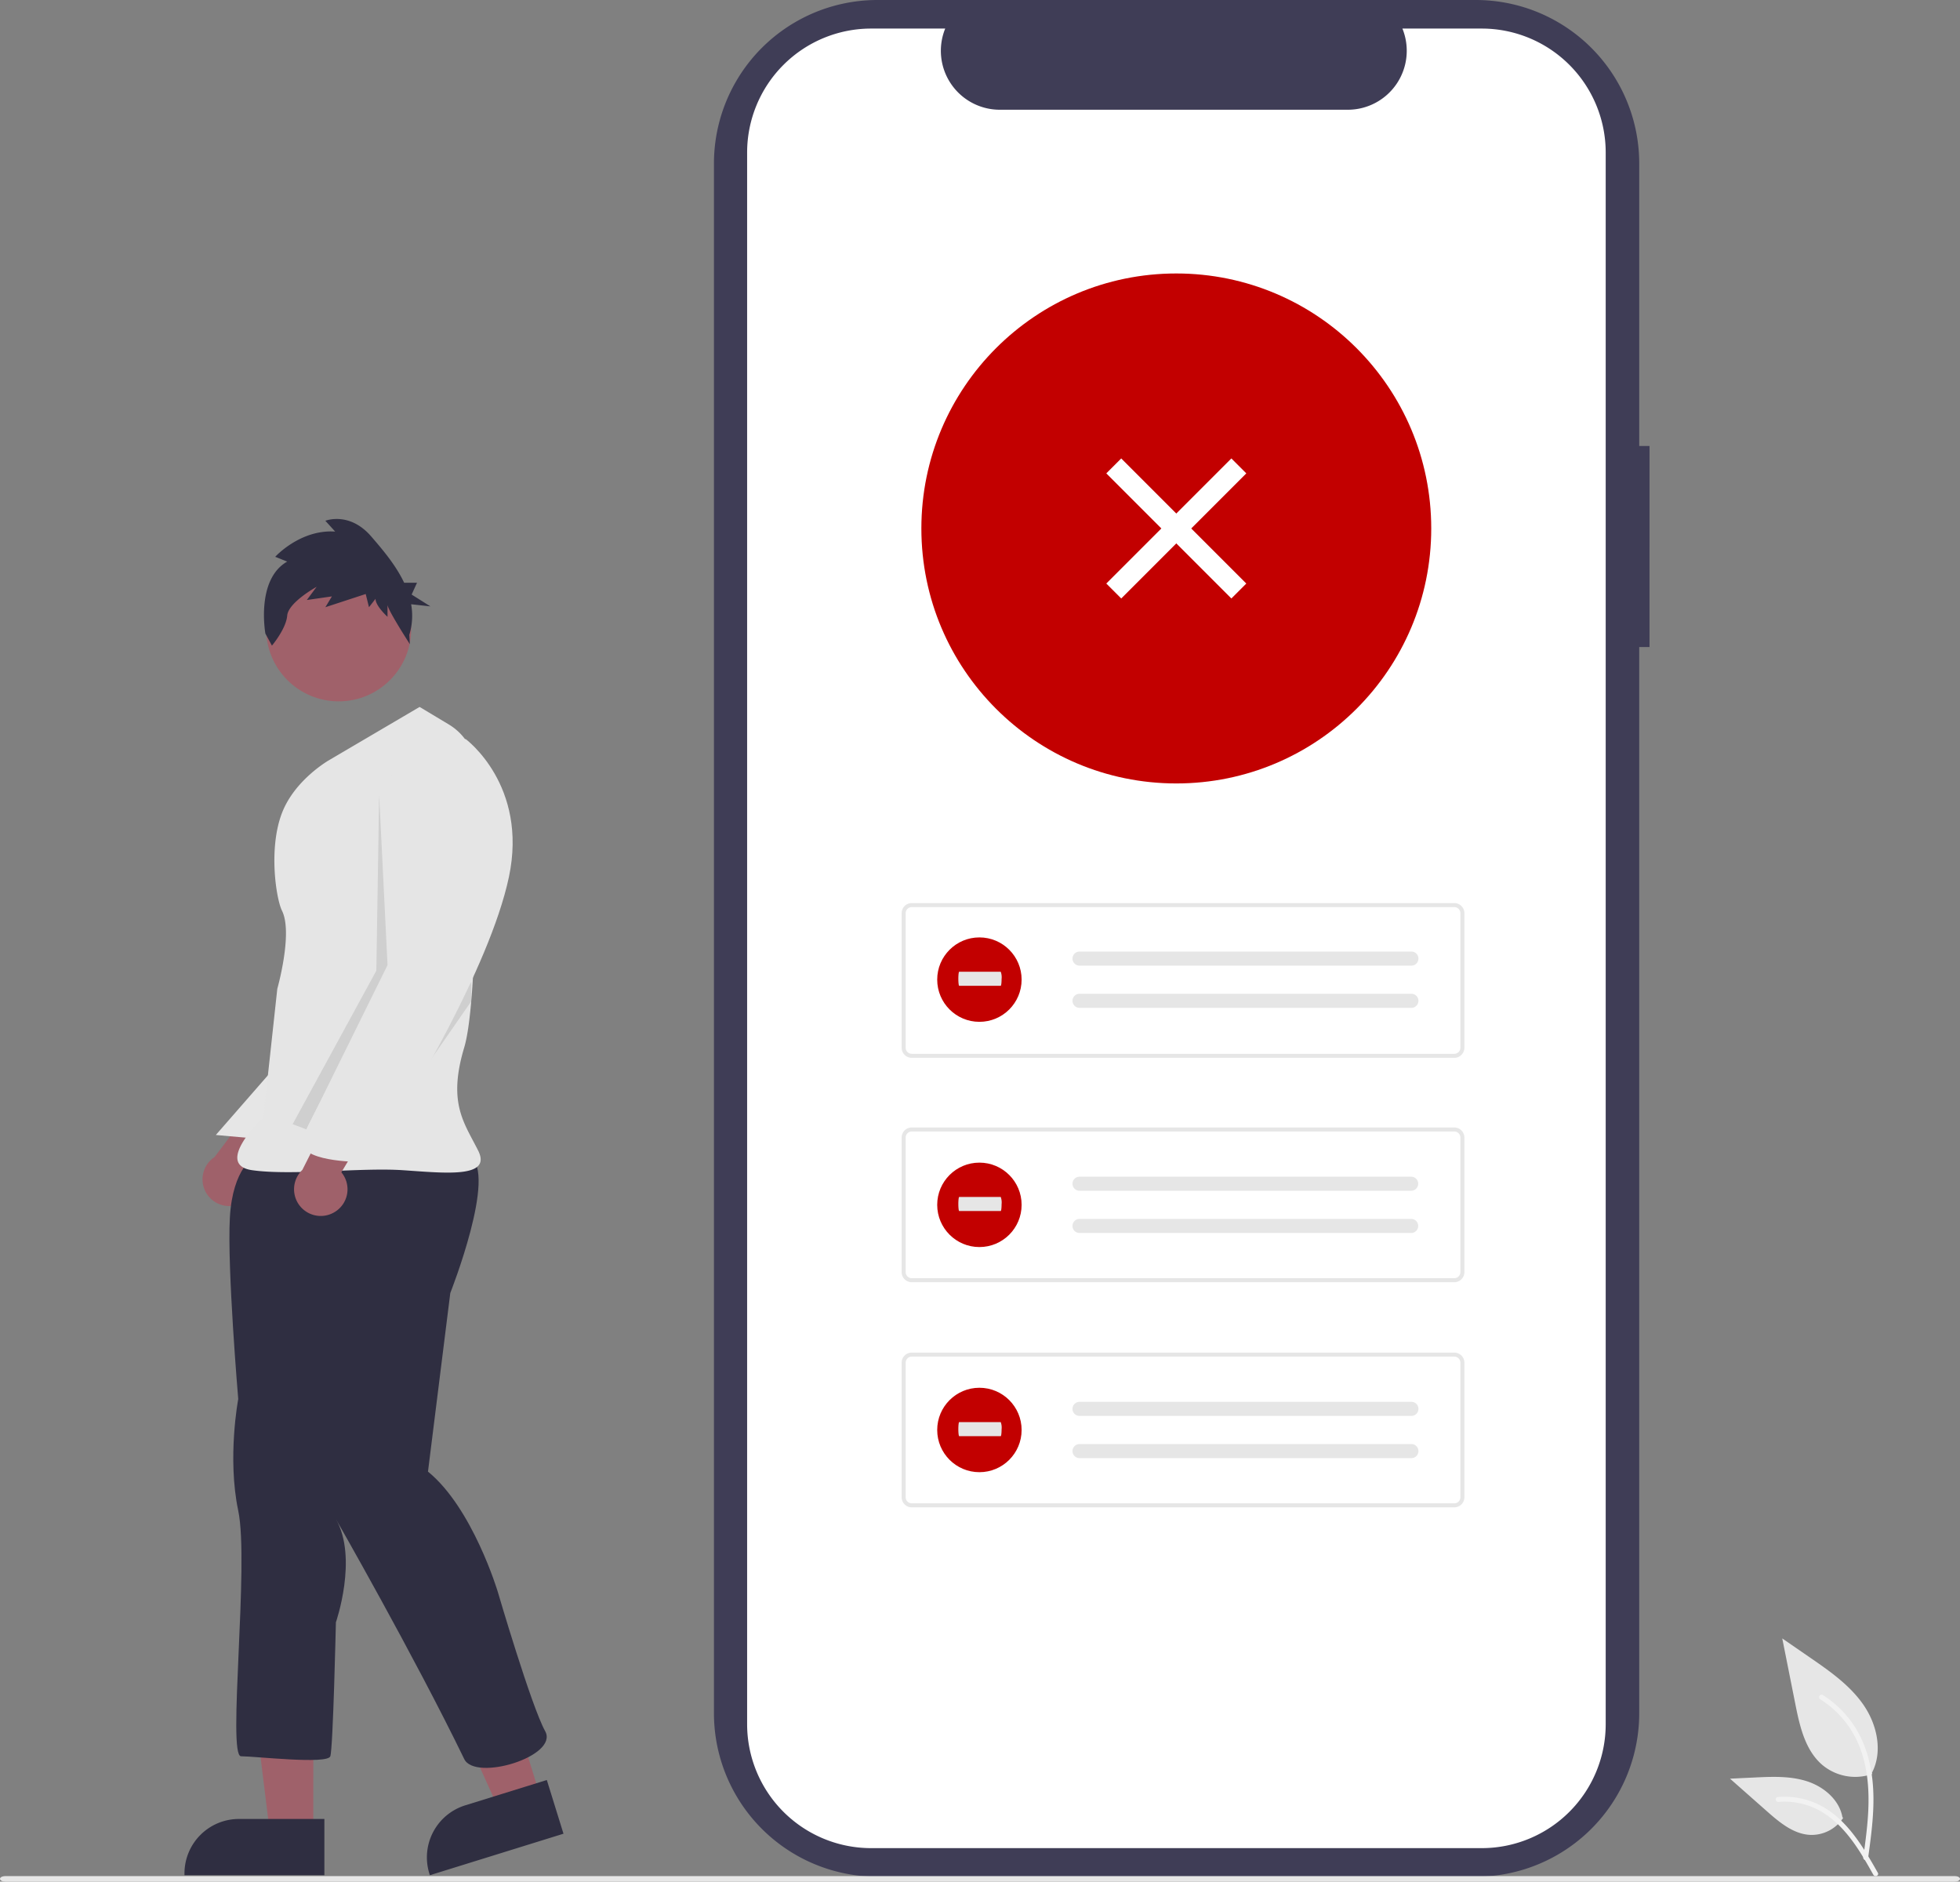
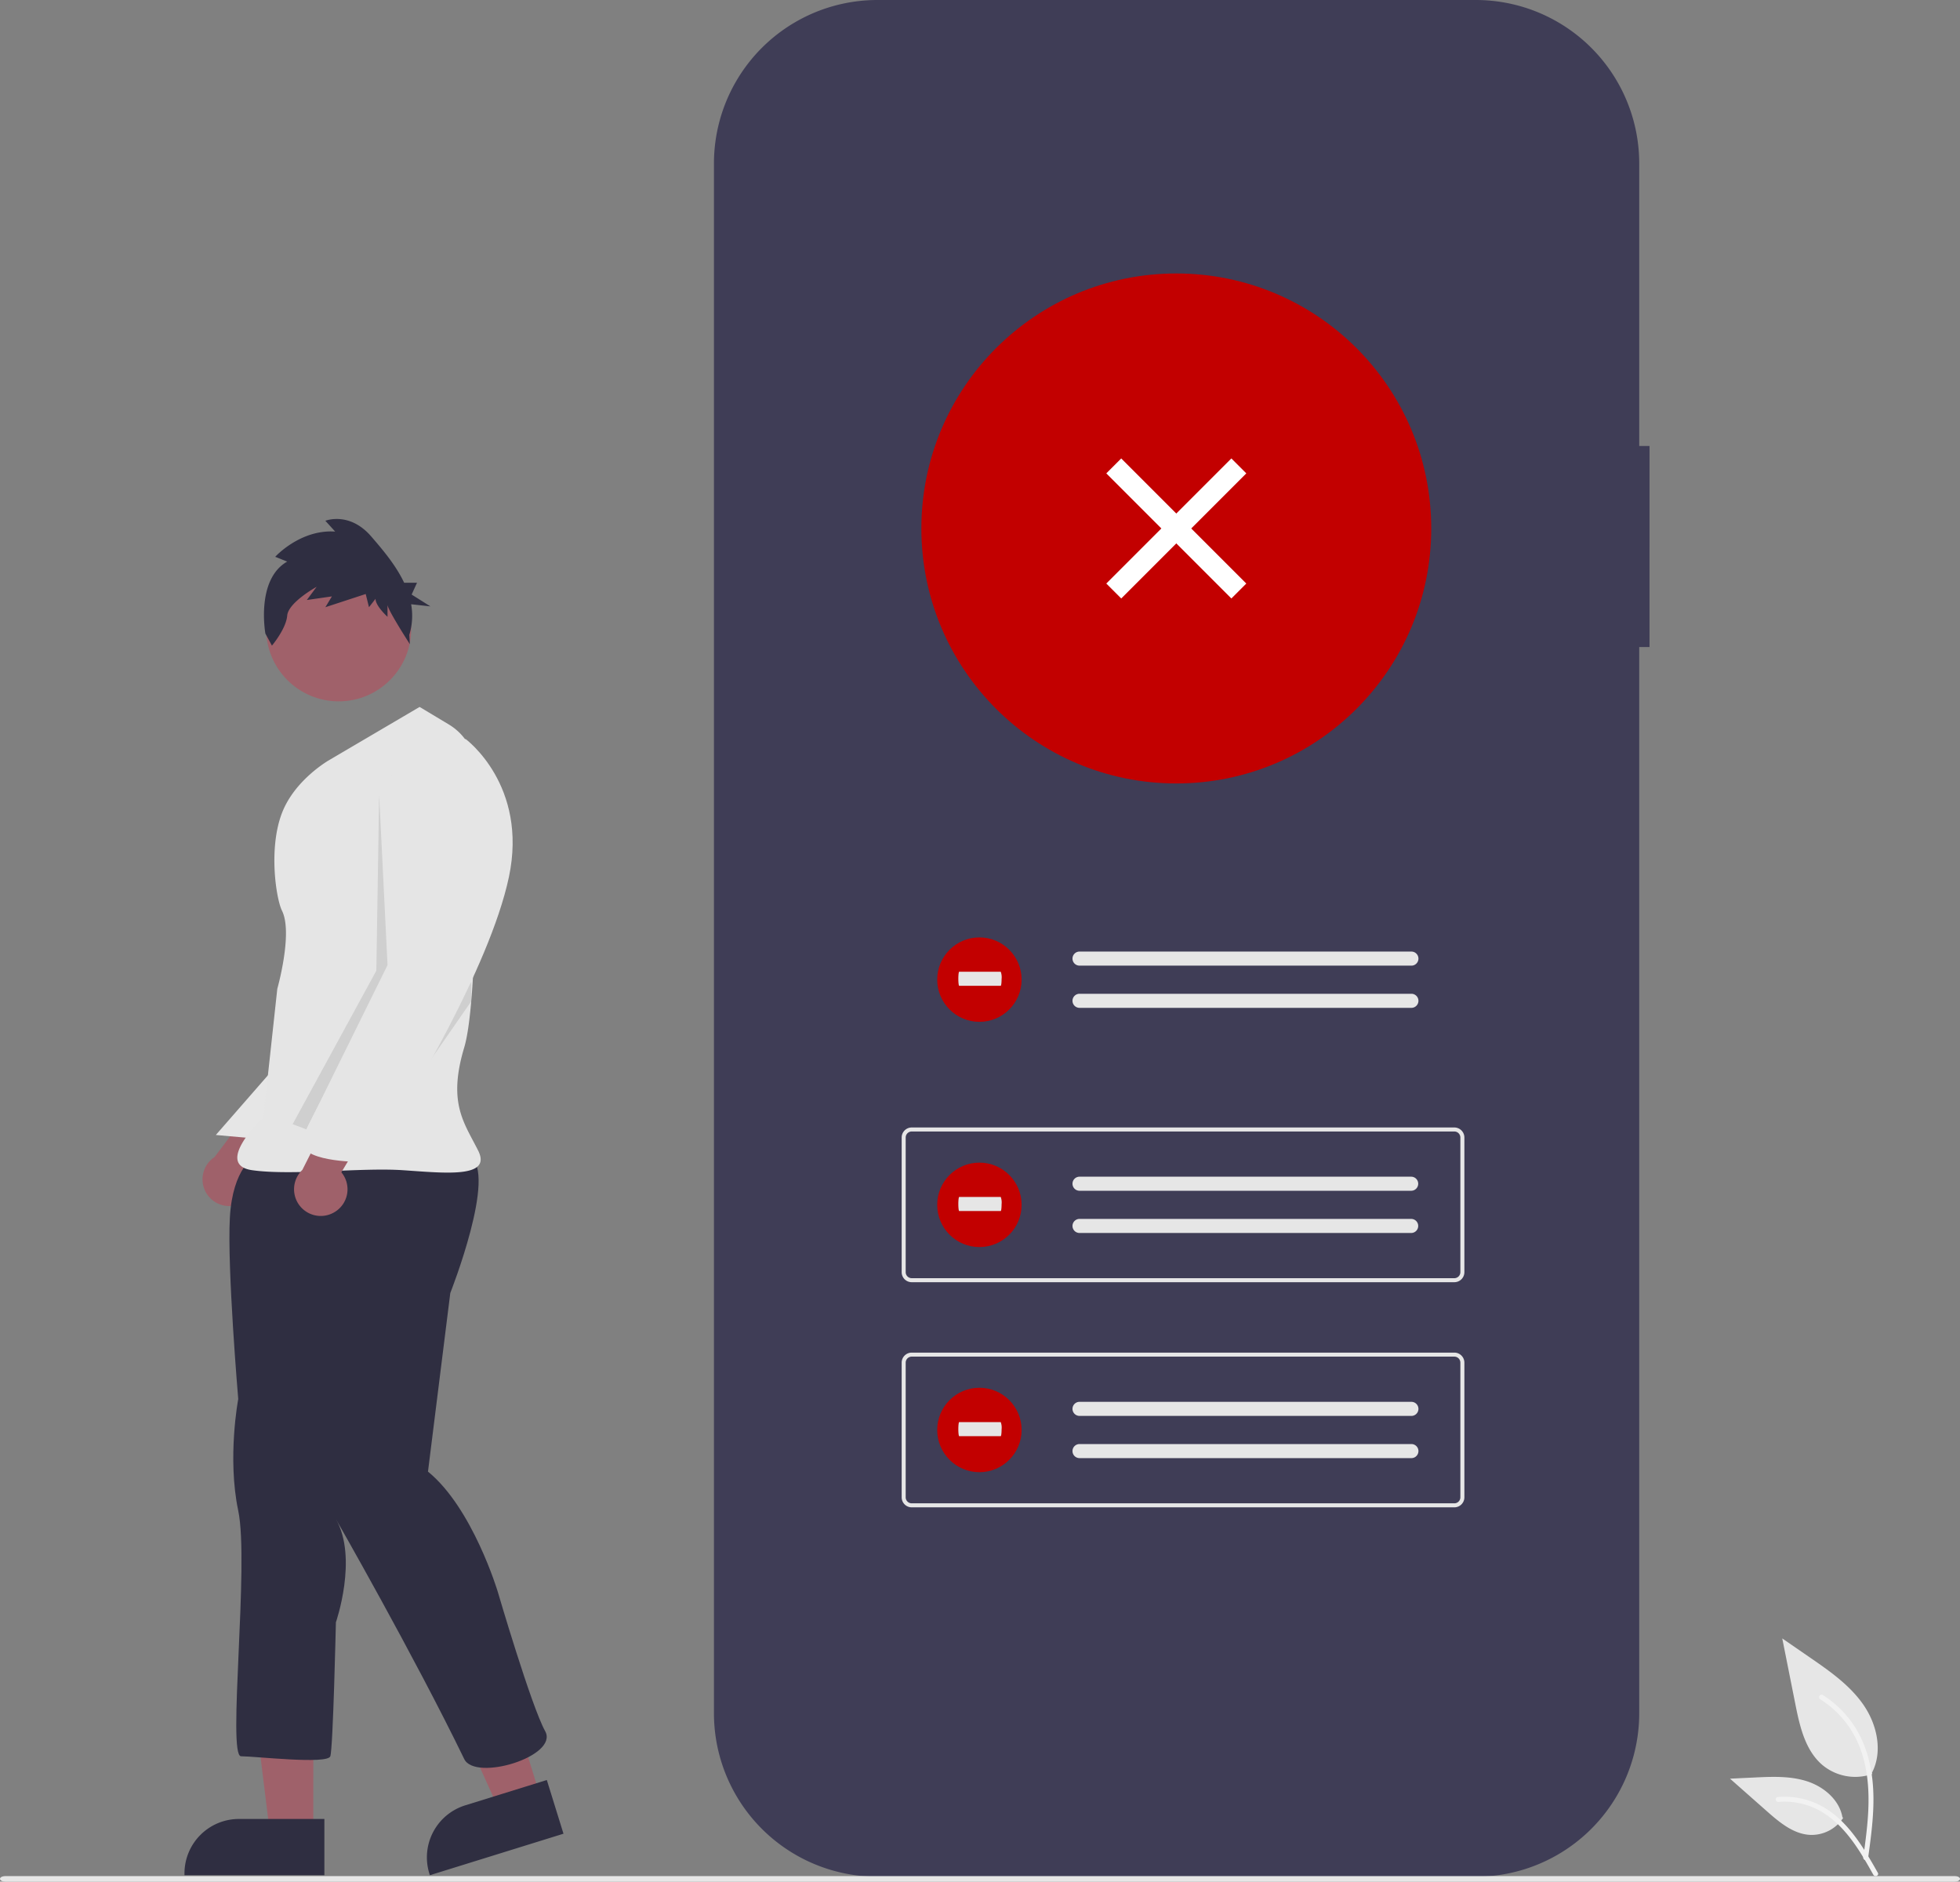
<svg xmlns="http://www.w3.org/2000/svg" id="a63b68c9-40cd-4f97-89ed-e7d494eb42f9" data-name="Layer 1" width="742.417" height="712.573" viewBox="0 0 742.417 712.573">
  <rect x="0" y="0" width="742.417" height="712.573" fill="#808080" stroke="none" />
  <path id="aa38b2e7-2ea9-4025-adcf-83f87c0cfc4a" data-name="Path 968" d="M853.606 262.605h-3.9V155.628a61.915 61.915 0 0 0-61.915-61.915h-226.65a61.915 61.915 0 0 0-61.916 61.914v586.884a61.915 61.915 0 0 0 61.915 61.915h226.648a61.915 61.915 0 0 0 61.915-61.915V338.753h3.9z" transform="translate(-228.791 -93.713)" fill="#3f3d56" />
-   <path id="f27259c2-0089-4137-bfd8-cb22dff914f1" data-name="Path 969" d="M837.006 151.481v595.175a46.959 46.959 0 0 1-46.942 46.952h-231.3a46.966 46.966 0 0 1-46.973-46.952V151.481a46.965 46.965 0 0 1 46.971-46.95h28.058a22.329 22.329 0 0 0 20.656 30.74h131.868A22.329 22.329 0 0 0 760 104.53h30.055a46.959 46.959 0 0 1 46.951 46.941z" transform="translate(-228.791 -93.713)" fill="#fff" />
  <circle id="fc31cc31-f989-45cc-bd1e-521a0ee1871b" data-name="Ellipse 18" cx="445.565" cy="200.129" r="96.565" fill="#C20000" />
-   <path id="a573942c-3bf3-4c43-b474-689725a927f7" data-name="Path 39" d="M779.672 494.31H574.135a3.81 3.81 0 0 1-3.806-3.807V439.52a3.811 3.811 0 0 1 3.806-3.806h205.537a3.811 3.811 0 0 1 3.806 3.806v50.985a3.811 3.811 0 0 1-3.806 3.806zm-205.537-57.075a2.286 2.286 0 0 0-2.284 2.284v50.985a2.286 2.286 0 0 0 2.284 2.284h205.537a2.286 2.286 0 0 0 2.284-2.284V439.52a2.286 2.286 0 0 0-2.284-2.284z" transform="translate(-228.791 -93.713)" fill="#e6e6e6" />
  <path id="fb5feb1e-1fe2-48fa-806d-0a2b51d12b49" data-name="Path 40" d="M637.7 454.074a2.664 2.664 0 0 0 0 5.33h125.604a2.665 2.665 0 0 0 .205-5.327l-.118-.002H637.7z" transform="translate(-228.791 -93.713)" fill="#e6e6e6" />
  <path id="bcb9932f-0864-4b7e-b0ed-f7254bb9b8bf" data-name="Path 41" d="M637.7 470.058a2.664 2.664 0 0 0 0 5.33h125.604a2.665 2.665 0 0 0 .205-5.327l-.118-.002H637.7z" transform="translate(-228.791 -93.713)" fill="#e6e6e6" />
  <path id="f88e2a8b-becc-4da9-bd36-af011daaaaf2" data-name="Path 42" d="M779.672 579.29H574.135a3.81 3.81 0 0 1-3.806-3.807V524.5a3.811 3.811 0 0 1 3.806-3.806h205.537a3.811 3.811 0 0 1 3.806 3.806v50.985a3.811 3.811 0 0 1-3.806 3.805zm-205.537-57.075a2.286 2.286 0 0 0-2.284 2.284v50.985a2.286 2.286 0 0 0 2.284 2.284h205.537a2.286 2.286 0 0 0 2.284-2.284V524.5a2.286 2.286 0 0 0-2.284-2.284z" transform="translate(-228.791 -93.713)" fill="#e6e6e6" />
  <path id="e192d34f-2ccc-4f79-b47a-46430e4d87f6" data-name="Path 43" d="M637.7 539.33a2.664 2.664 0 0 0 0 5.33h125.604a2.665 2.665 0 0 0 .087-5.329H637.7z" transform="translate(-228.791 -93.713)" fill="#e6e6e6" />
  <path id="b230677c-48cc-4ee6-87d6-a753204ffe47" data-name="Path 44" d="M637.7 555.318a2.664 2.664 0 0 0 0 5.33h125.604a2.665 2.665 0 0 0 .087-5.329H637.7z" transform="translate(-228.791 -93.713)" fill="#e6e6e6" />
  <path id="b88a2a79-0ae3-4fd9-9894-02e0db9a2271" data-name="Path 39-2" d="M779.672 664.547H574.135a3.81 3.81 0 0 1-3.806-3.806v-50.983a3.811 3.811 0 0 1 3.806-3.806h205.537a3.811 3.811 0 0 1 3.806 3.806v50.985a3.811 3.811 0 0 1-3.806 3.806zm-205.537-57.074a2.286 2.286 0 0 0-2.284 2.284v50.985a2.286 2.286 0 0 0 2.284 2.284h205.537a2.286 2.286 0 0 0 2.284-2.284v-50.985a2.286 2.286 0 0 0-2.284-2.284z" transform="translate(-228.791 -93.713)" fill="#e6e6e6" />
  <path id="aa2394a9-8b56-4a12-a2cd-a583e6ea12eb" data-name="Path 40-2" d="M637.7 624.591a2.664 2.664 0 1 0 0 5.33h125.604a2.665 2.665 0 0 0 .205-5.327l-.118-.002H637.7z" transform="translate(-228.791 -93.713)" fill="#e6e6e6" />
  <path id="bc352cb2-8959-4b51-bd18-df6817a9a47e" data-name="Path 41-2" d="M637.7 640.578a2.664 2.664 0 0 0 0 5.33h125.604a2.665 2.665 0 0 0 .205-5.327l-.118-.002H637.7z" transform="translate(-228.791 -93.713)" fill="#e6e6e6" />
  <path id="b30ee82f-5b3a-4aa4-9db7-ead828191937" data-name="Path 970" d="M969.27 806.287H230.73c-1.072 0-1.939-.468-1.939-1.045s.868-1.045 1.938-1.045h738.542c1.07 0 1.938.468 1.938 1.045s-.868 1.045-1.939 1.045z" transform="translate(-228.791 -93.713)" fill="#e6e6e6" />
  <g id="f24cf2fd-107c-4150-a0f1-6f6b12d88bf3" data-name="Group 58">
    <path id="a2b576eb-bb95-4480-aa60-cd8aa023fe61" data-name="Path 438" d="M937.992 765.522a19.474 19.474 0 0 1-18.806-3.313c-6.587-5.528-8.652-14.636-10.332-23.07l-4.97-24.945 10.405 7.165c7.483 5.152 15.134 10.47 20.316 17.933s7.443 17.65 3.28 25.726" transform="translate(-228.791 -93.713)" fill="#e6e6e6" />
    <path id="fe1c5433-44e0-47a6-8430-329cbd7c4dea" data-name="Path 439" d="M936.385 797.459c1.31-9.542 2.657-19.206 1.738-28.85-.816-8.564-3.429-16.93-8.749-23.788a39.574 39.574 0 0 0-10.153-9.2c-1.015-.641-1.95.968-.939 1.606a37.622 37.622 0 0 1 14.881 17.956c3.24 8.24 3.76 17.224 3.2 25.977-.338 5.294-1.053 10.553-1.774 15.805a.964.964 0 0 0 .65 1.144.936.936 0 0 0 1.144-.65z" transform="translate(-228.791 -93.713)" fill="#f2f2f2" />
    <path id="f0043cfc-c9b9-4981-8afd-8c13c1b6f93f" data-name="Path 442" d="M926.958 782.148a14.336 14.336 0 0 1-12.49 6.447c-6.324-.3-11.596-4.713-16.34-8.9L884.091 767.3l9.29-.444c6.68-.32 13.532-.618 19.9 1.442s12.23 7.018 13.393 13.6" transform="translate(-228.791 -93.713)" fill="#e6e6e6" />
    <path id="b883c521-5e9e-4a38-b47c-4f8b0cd8c6cd" data-name="Path 443" d="M940.086 802.943c-6.3-11.156-13.618-23.555-26.685-27.518a29.779 29.779 0 0 0-11.224-1.159c-1.192.1-.894 1.94.3 1.837a27.665 27.665 0 0 1 17.912 4.74c5.051 3.437 8.983 8.216 12.311 13.285 2.04 3.1 3.865 6.341 5.691 9.573.58 1.032 2.286.287 1.695-.758z" transform="translate(-228.791 -93.713)" fill="#f2f2f2" />
  </g>
  <g id="b241f6a5-c54d-499c-8ecd-4235a19d143f" data-name="Group 59">
    <circle id="bfaee8a8-2192-45bf-83cb-a2f223d41a02" data-name="Ellipse 5" cx="370.986" cy="370.985" r="15.986" fill="#C20000" />
    <path id="ae47602b-fb54-4e88-955d-49b260f35f7f" data-name="Path 40-3" d="M592.124 461.712c-.184 0-.333 1.193-.333 2.664s.15 2.665.333 2.665h15.72c.183.024.335-1.149.338-2.62a5.943 5.943 0 0 0-.328-2.708h-15.73z" transform="translate(-228.791 -93.713)" fill="#e6e6e6" />
  </g>
  <g id="a1e1e52b-75f8-4aa9-8279-faf451e6aae1" data-name="Group 60">
    <circle id="fa3a3ce2-c232-40ee-81b4-25b83d5b931c" data-name="Ellipse 5-2" cx="370.986" cy="456.278" r="15.986" fill="#C20000" />
    <path id="aaaffa69-7c16-47ec-b12d-87139789d2df" data-name="Path 40-4" d="M592.124 547.005c-.184 0-.333 1.193-.333 2.664s.15 2.665.333 2.665h15.72c.183.024.335-1.149.338-2.62a5.943 5.943 0 0 0-.328-2.708h-15.73z" transform="translate(-228.791 -93.713)" fill="#e6e6e6" />
  </g>
  <g id="fd2b54c2-3dec-4fb6-9f72-e6c667a136b8" data-name="Group 61">
    <circle id="abc19202-5605-459b-9c25-b430addb8839" data-name="Ellipse 5-3" cx="370.986" cy="541.536" r="15.986" fill="#C20000" />
    <path id="f69fbb38-8754-494b-94fa-96f6df4fd0e7" data-name="Path 40-5" d="M592.124 632.263c-.184 0-.333 1.193-.333 2.664s.15 2.665.333 2.665h15.72c.183.024.335-1.149.338-2.62a5.943 5.943 0 0 0-.328-2.708h-15.73z" transform="translate(-228.791 -93.713)" fill="#e6e6e6" />
  </g>
  <path transform="rotate(-45 446.839 523.161)" fill="#fff" d="M670.356 260.342h8v67h-8z" />
  <path transform="rotate(45 673.083 -29.19)" fill="#fff" d="M670.356 260.342h8v67h-8z" />
  <path d="M319.05 549.848a10.056 10.056 0 0 0 5.389-14.447l23.565-26.864L329.608 506l-19.557 25.9a10.11 10.11 0 0 0 9 17.95z" transform="translate(-228.791 -93.713)" fill="#9f616a" />
  <path fill="#9f616a" d="m118.679 694.215-16.435-.001-7.819-63.394 24.257.001-.003 63.394z" />
  <path d="m351.662 803.86-52.995-.002v-.67a20.628 20.628 0 0 1 20.627-20.627h.002l32.367.001z" transform="translate(-228.791 -93.713)" fill="#2f2e41" />
  <path fill="#9f616a" d="m204.713 680.461-15.696 4.873-26.266-58.224 23.166-7.192 18.796 60.543z" />
  <path d="m442.232 788.147-50.611 15.713-.2-.64a20.628 20.628 0 0 1 13.583-25.816h.002l30.911-9.597z" transform="translate(-228.791 -93.713)" fill="#2f2e41" />
  <path id="ae9bdfa9-f7e0-4b2f-8168-ca8868d01318" data-name="Path 973" d="m334.884 495.656-24.34 27.878 19.055 1.715z" transform="translate(-228.791 -93.713)" fill="#e6e6e6" />
  <path id="b88343d2-9c47-4183-8a8a-427a73d8d9be" data-name="Path 975" d="M325.373 531.59s-8.455 4.226-9.512 23.25 3.171 68.7 3.171 68.7-4.227 22.194 0 42.274-4.227 93 1.057 93 32.762 3.171 33.82 0 2.113-50.729 2.113-50.729 8.455-24.308 0-39.1c0 0 29.521 51.549 48.615 90.89 4.18 8.61 35.933-1.058 30.65-10.57s-17.967-52.843-17.967-52.843-9.512-31.706-26.42-45.445l8.454-67.639s17.967-45.445 7.4-51.786-81.38-.003-81.38-.003z" transform="translate(-228.791 -93.713)" fill="#2f2e41" />
  <circle id="fdc24b21-a9e1-47f2-b2e4-7458730b7c21" data-name="Ellipse 182" cx="128.287" cy="238.129" r="27.478" fill="#a0616a" />
  <path id="ac268c91-41f4-49c7-bce6-773e5eb69fa2" data-name="Path 976" d="m387.727 361.434-34.16 20.08s-13.08 7.366-17.966 20.08c-5.208 13.55-2.18 32.628 0 36.99 4.227 8.455-1.773 29.592-1.773 29.592l-5.284 48.615s-19.023 17.966-4.227 20.08 41.217-1.057 57.07 0 33.82 3.171 28.535-7.4-11.625-17.967-5.284-39.1c4.962-16.54 4.747-78.383 4.42-104.5a21.025 21.025 0 0 0-10.212-17.767z" transform="translate(-228.791 -93.713)" fill="#e5e5e5" />
  <path id="aebed2c8-94ca-417e-8b11-27e17cbf3024" data-name="Path 980" d="m372.407 394.726 3.17 64.468-30.726 62.223-5.21-1.983 31.705-58.127z" transform="translate(-228.791 -93.713)" opacity=".1" style="isolation:isolate" />
  <path id="e13ea0c4-bc86-4025-9528-1665a42d3372" data-name="Path 982" d="M407.28 472.932v-7.4l-35.93 59.186z" transform="translate(-228.791 -93.713)" opacity=".1" style="isolation:isolate" />
  <path id="eb3190ba-6b3f-4b2b-91d1-1543e580b413" data-name="Path 983" d="m337.576 306.387-4.539-1.816s9.5-10.457 22.713-9.548l-3.717-4.092s9.085-3.637 17.345 5.91c4.342 5.02 9.365 10.92 12.5 17.564h4.865l-2.03 4.471 7.106 4.471-7.294-.8a24.74 24.74 0 0 1-.69 11.58l.2 3.533s-8.459-13.089-8.459-14.905v4.547s-4.543-4.092-4.543-6.82l-2.478 3.183-1.239-5-15.28 5 2.476-4.094-9.5 1.364 3.717-5s-10.737 5.91-11.15 10.912-5.78 11.366-5.78 11.366l-2.479-4.547s-3.716-20.459 8.256-27.279z" transform="translate(-228.791 -93.713)" fill="#2f2e41" />
  <path d="M355.354 552.839a10.056 10.056 0 0 0 2.738-15.174l18.422-30.62-18.553.767-14.65 28.96a10.11 10.11 0 0 0 12.043 16.067z" transform="translate(-228.791 -93.713)" fill="#9f616a" />
  <path id="a62f6567-f472-4931-86f9-ff652851a370" data-name="Path 981" d="m397.24 375.175 7.926-1.585s23.78 17.438 16.381 52.314-40.16 87.72-40.16 87.72-7.4 9.511-9.512 11.624-6.34 0-4.227 3.171-3.17 5.284-3.17 5.284-23.252 0-21.138-8.455 38.047-68.7 38.047-68.7l-5.284-56.013s-4.229-27.474 21.137-25.36z" transform="translate(-228.791 -93.713)" fill="#e5e5e5" />
</svg>